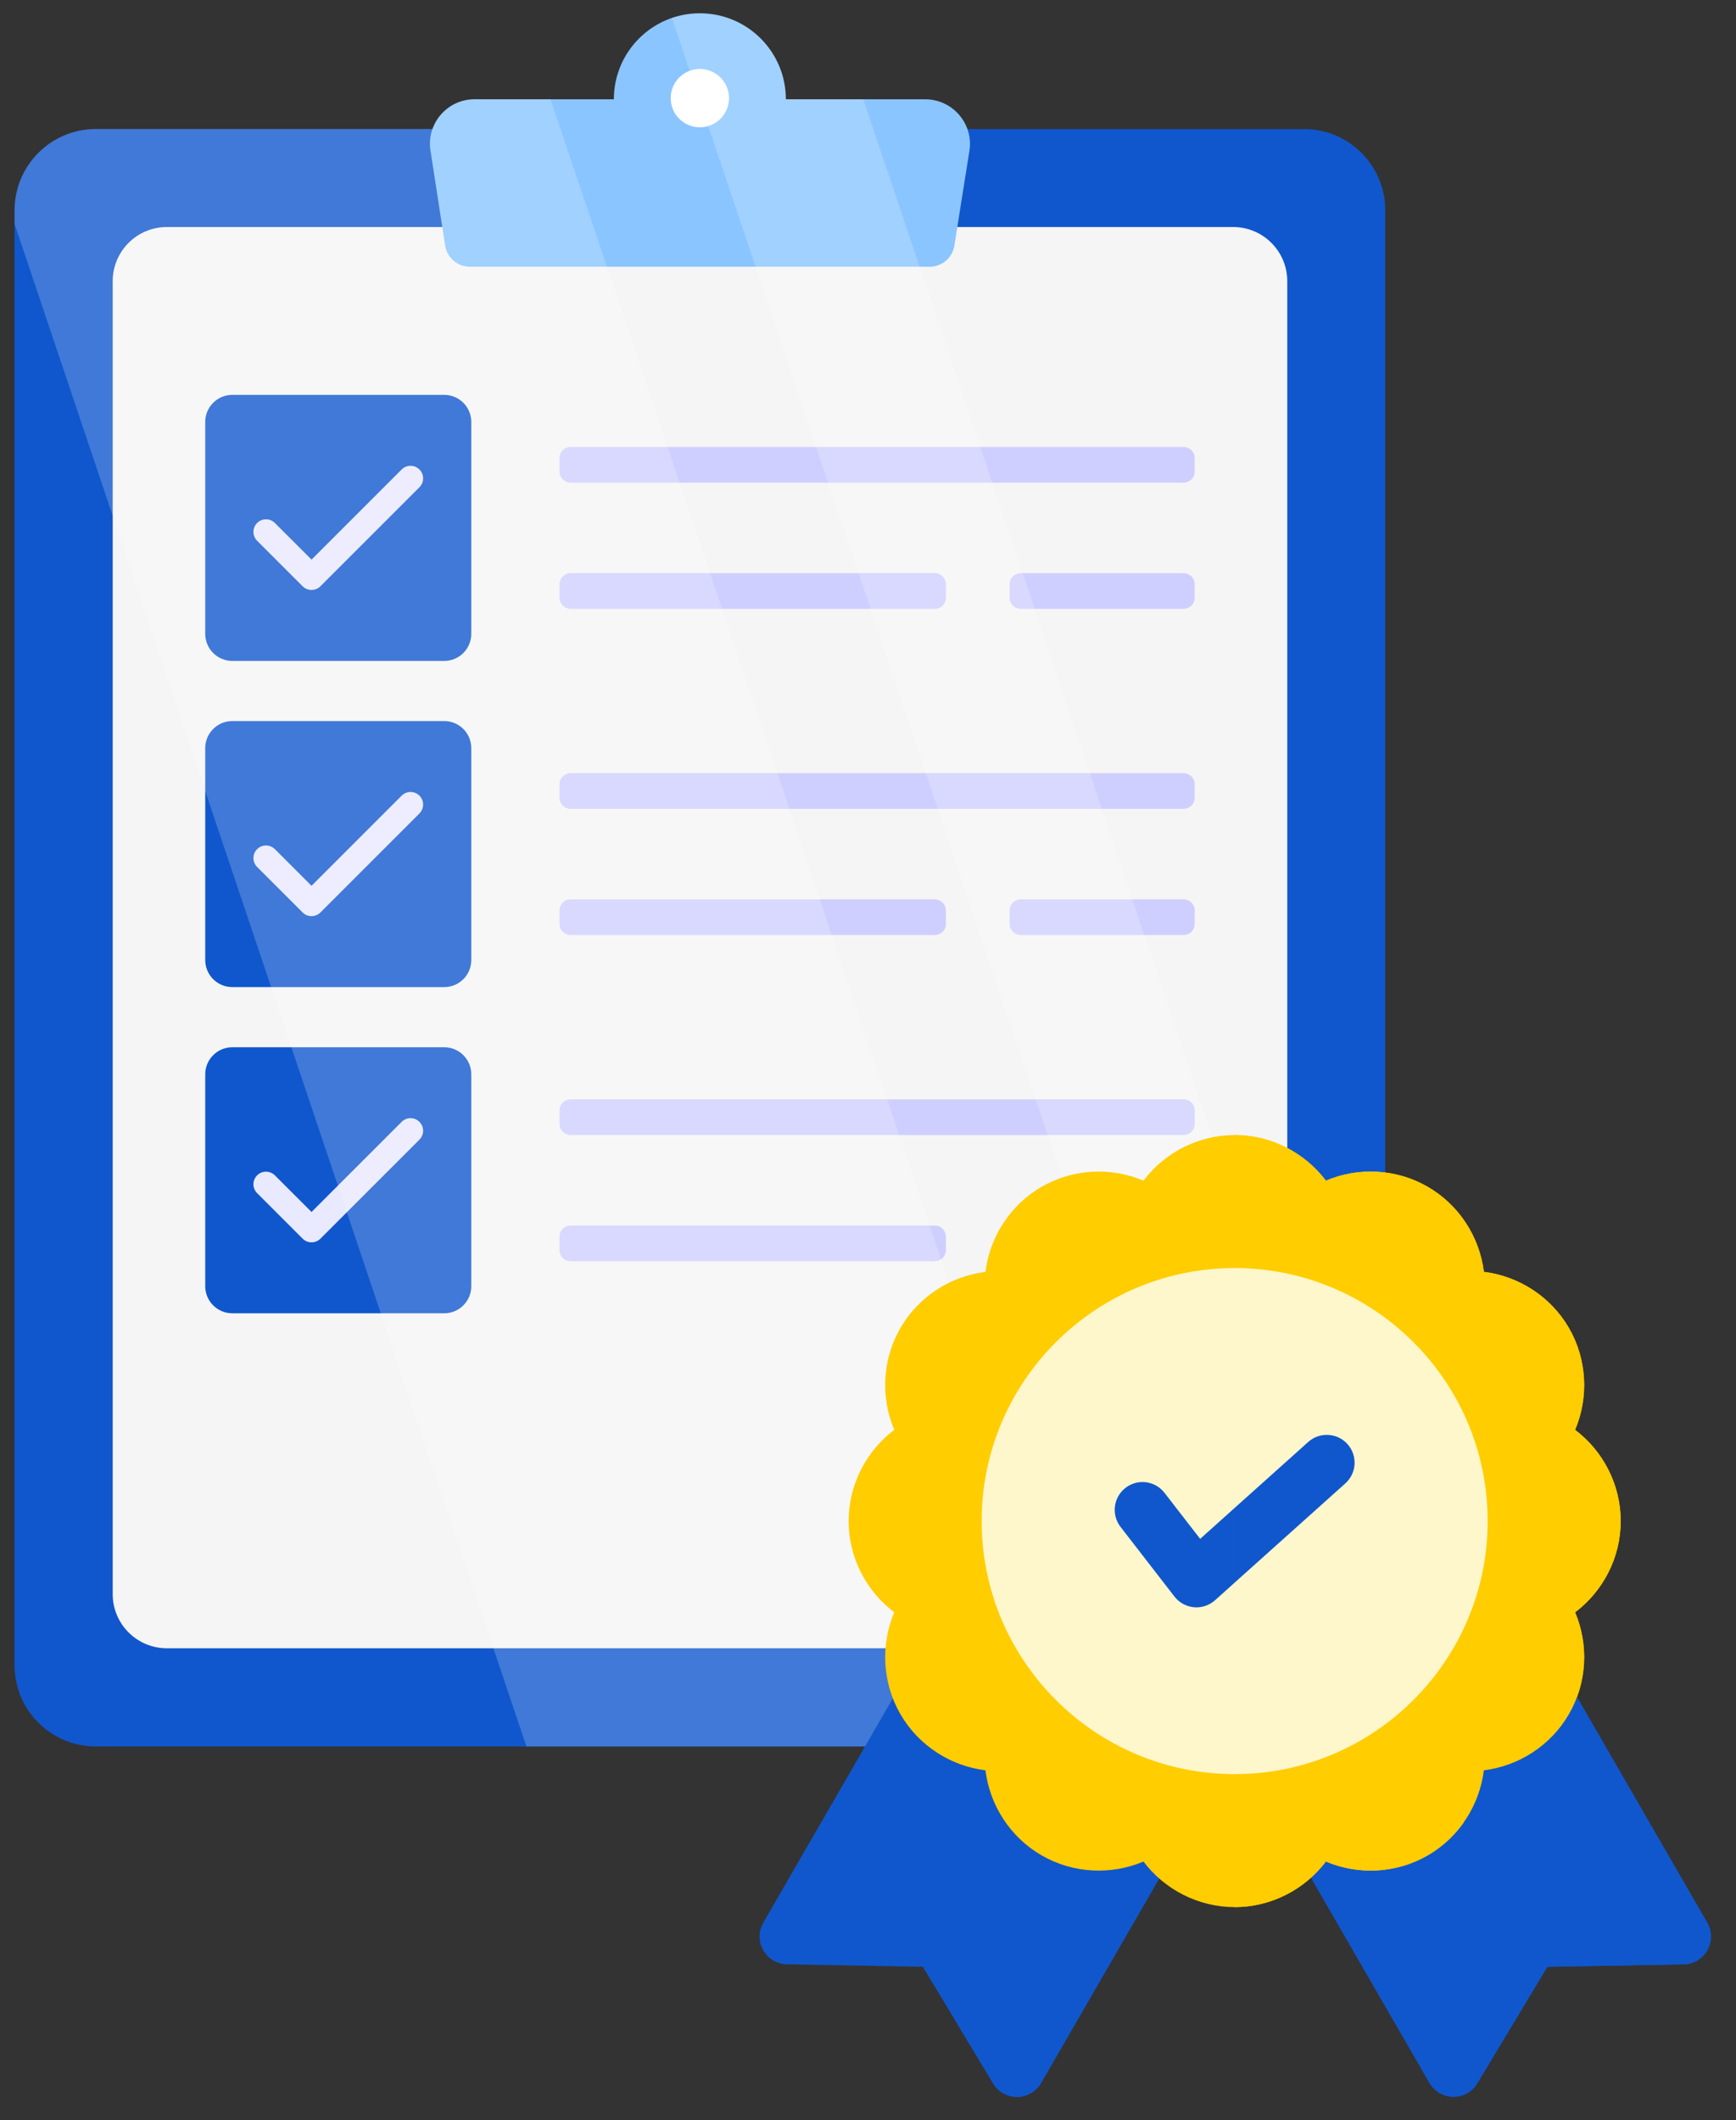
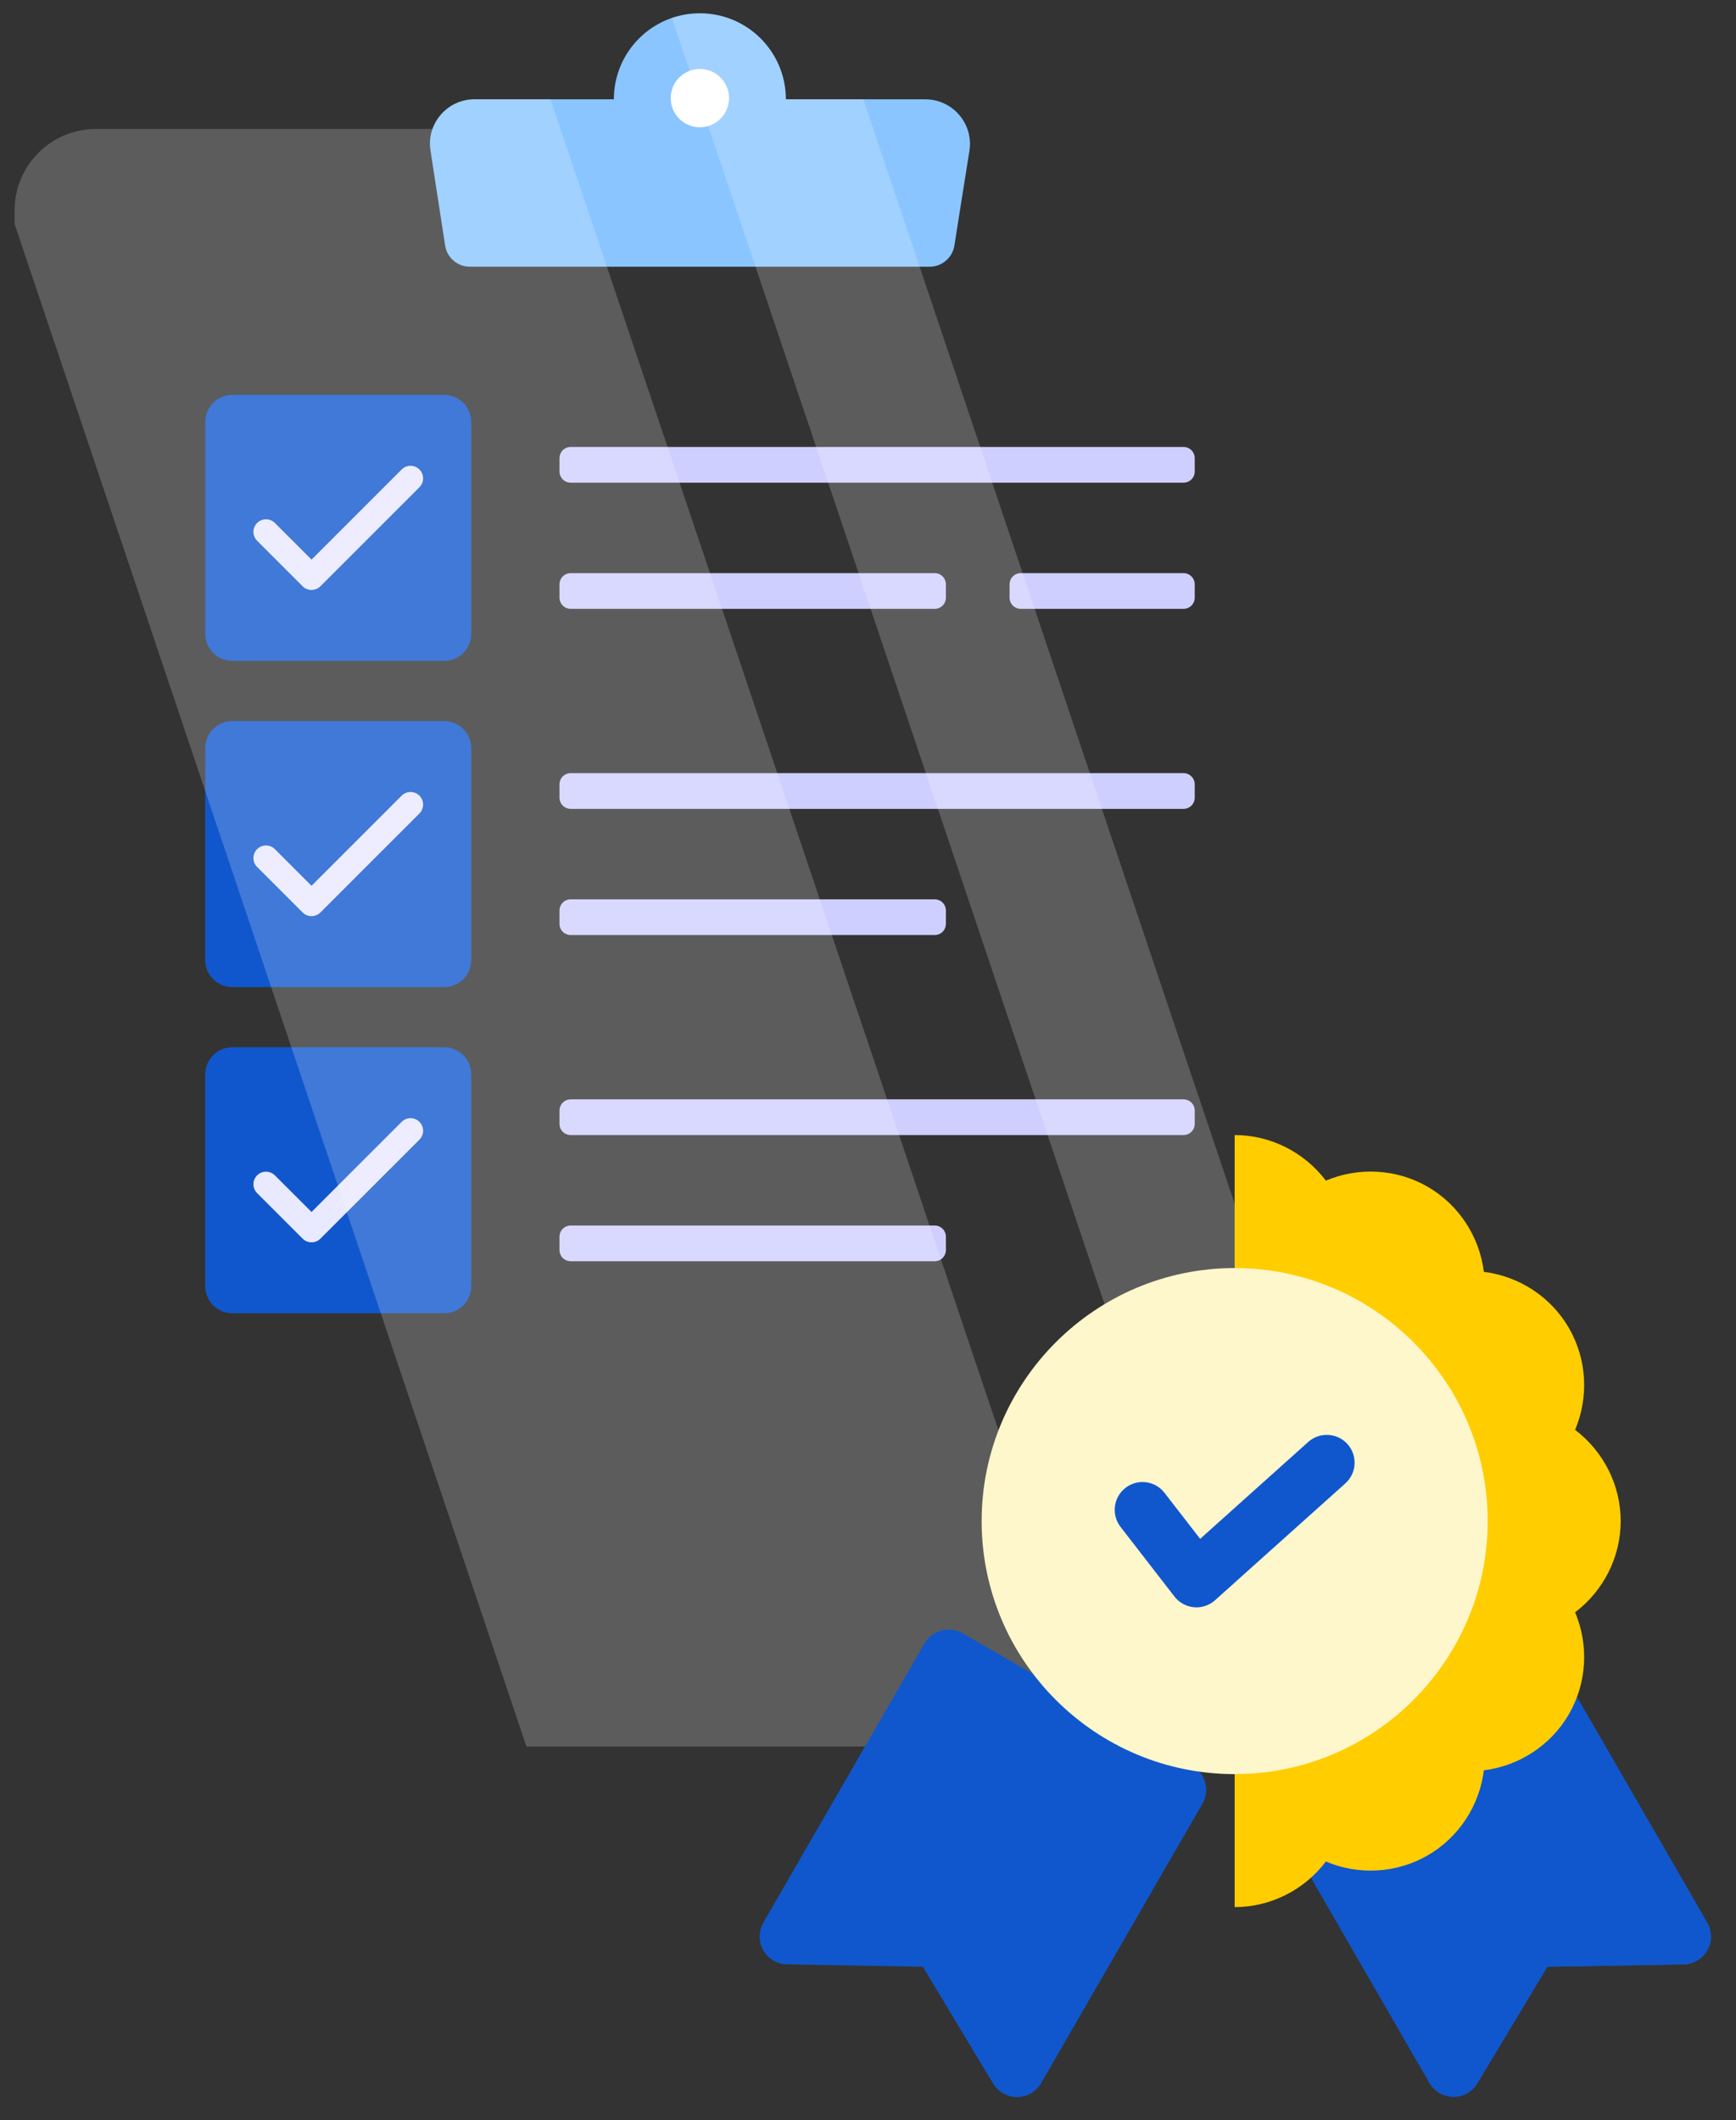
<svg xmlns="http://www.w3.org/2000/svg" width="113" height="138" viewBox="0 0 113 138" fill="none">
  <rect x="0" y="0" width="113" height="138" fill="#333333" stroke="none" />
-   <path d="M90.169 13.689V108.392C90.169 111.312 87.802 113.68 84.881 113.68H6.235C3.315 113.68 0.947 111.312 0.947 108.392V13.689C0.947 10.768 3.315 8.4 6.235 8.4H84.881C87.802 8.4 90.169 10.768 90.169 13.689Z" fill="#1057CD" />
-   <path d="M83.791 18.303V103.765C83.791 105.712 82.212 107.29 80.265 107.29H10.861C8.914 107.29 7.336 105.712 7.336 103.765V18.303C7.336 16.356 8.914 14.777 10.861 14.777H80.265C82.212 14.777 83.791 16.356 83.791 18.303Z" fill="#F5F5F5" />
  <path d="M63.101 9.819L62.528 13.42L62.124 15.982C61.999 16.778 61.313 17.364 60.507 17.364H30.59C29.782 17.364 29.096 16.775 28.973 15.977L28.024 9.819C27.73 8.068 29.105 6.464 30.889 6.464H39.957C39.957 3.37 42.461 0.865 45.554 0.865C48.648 0.865 51.152 3.37 51.152 6.464H60.22C62.021 6.464 63.379 8.068 63.101 9.819Z" fill="#8AC5FF" />
  <path d="M47.454 6.387C47.454 7.435 46.603 8.286 45.555 8.286C44.507 8.286 43.656 7.435 43.656 6.387C43.656 5.34 44.507 4.488 45.555 4.488C46.603 4.488 47.454 5.34 47.454 6.387Z" fill="white" />
  <path d="M30.677 27.466V41.258C30.677 42.231 29.888 43.021 28.914 43.021H15.122C14.149 43.021 13.359 42.231 13.359 41.258V27.466C13.359 26.492 14.149 25.703 15.122 25.703H28.914C29.888 25.703 30.677 26.492 30.677 27.466Z" fill="#1057CD" />
  <path d="M20.278 38.402C20.069 38.402 19.859 38.322 19.699 38.162L16.736 35.199C16.416 34.88 16.416 34.362 16.736 34.042C17.055 33.722 17.573 33.722 17.893 34.042L20.278 36.426L26.144 30.56C26.464 30.24 26.982 30.24 27.302 30.56C27.621 30.88 27.621 31.398 27.302 31.717L20.857 38.162C20.697 38.322 20.487 38.402 20.278 38.402Z" fill="#E9E9FF" />
  <path d="M77.768 29.829V30.683C77.768 31.095 77.445 31.419 77.033 31.419H37.154C36.742 31.419 36.418 31.095 36.418 30.683V29.829C36.418 29.418 36.742 29.094 37.154 29.094H77.033C77.445 29.094 77.768 29.418 77.768 29.829Z" fill="#CFCFFF" />
  <path d="M61.571 38.042V38.896C61.571 39.308 61.247 39.632 60.835 39.632H37.154C36.742 39.632 36.418 39.308 36.418 38.896V38.042C36.418 37.631 36.742 37.307 37.154 37.307H60.835C61.247 37.307 61.571 37.631 61.571 38.042Z" fill="#CFCFFF" />
  <path d="M77.768 38.042V38.896C77.768 39.308 77.444 39.632 77.032 39.632H66.451C66.038 39.632 65.715 39.308 65.715 38.896V38.042C65.715 37.631 66.038 37.307 66.451 37.307H77.032C77.444 37.307 77.768 37.631 77.768 38.042Z" fill="#CFCFFF" />
  <path d="M30.677 48.698V62.49C30.677 63.464 29.888 64.253 28.914 64.253H15.122C14.149 64.253 13.359 63.464 13.359 62.49V48.698C13.359 47.725 14.149 46.935 15.122 46.935H28.914C29.888 46.935 30.677 47.725 30.677 48.698Z" fill="#1057CD" />
  <path d="M20.278 59.634C20.069 59.634 19.859 59.554 19.699 59.395L16.736 56.432C16.416 56.112 16.416 55.594 16.736 55.274C17.055 54.955 17.573 54.955 17.893 55.274L20.278 57.659L26.144 51.792C26.464 51.473 26.982 51.473 27.302 51.792C27.621 52.112 27.621 52.63 27.302 52.95L20.857 59.395C20.697 59.554 20.487 59.634 20.278 59.634Z" fill="#E9E9FF" />
  <path d="M77.768 51.062V51.916C77.768 52.327 77.445 52.651 77.033 52.651H37.154C36.742 52.651 36.418 52.327 36.418 51.916V51.062C36.418 50.65 36.742 50.326 37.154 50.326H77.033C77.445 50.326 77.768 50.65 77.768 51.062Z" fill="#CFCFFF" />
  <path d="M61.571 59.275V60.128C61.571 60.54 61.247 60.864 60.835 60.864H37.154C36.742 60.864 36.418 60.54 36.418 60.128V59.275C36.418 58.863 36.742 58.539 37.154 58.539H60.835C61.247 58.539 61.571 58.863 61.571 59.275Z" fill="#CFCFFF" />
-   <path d="M77.768 59.275V60.128C77.768 60.54 77.444 60.864 77.032 60.864H66.451C66.038 60.864 65.715 60.54 65.715 60.128V59.275C65.715 58.863 66.038 58.539 66.451 58.539H77.032C77.444 58.539 77.768 58.863 77.768 59.275Z" fill="#CFCFFF" />
  <path d="M30.677 69.931V83.723C30.677 84.696 29.888 85.485 28.914 85.485H15.122C14.149 85.485 13.359 84.696 13.359 83.723V69.931C13.359 68.957 14.149 68.168 15.122 68.168H28.914C29.888 68.168 30.677 68.957 30.677 69.931Z" fill="#1057CD" />
  <path d="M20.278 80.867C20.069 80.867 19.859 80.787 19.699 80.627L16.736 77.664C16.416 77.345 16.416 76.826 16.736 76.507C17.055 76.187 17.573 76.187 17.893 76.507L20.278 78.891L26.144 73.025C26.464 72.705 26.982 72.705 27.302 73.025C27.621 73.345 27.621 73.862 27.302 74.182L20.857 80.627C20.697 80.787 20.487 80.867 20.278 80.867Z" fill="#E9E9FF" />
  <path d="M77.768 72.294V73.148C77.768 73.56 77.445 73.884 77.033 73.884H37.154C36.742 73.884 36.418 73.56 36.418 73.148V72.294C36.418 71.883 36.742 71.559 37.154 71.559H77.033C77.445 71.559 77.768 71.883 77.768 72.294Z" fill="#CFCFFF" />
  <path d="M61.571 80.507V81.361C61.571 81.773 61.247 82.097 60.835 82.097H37.154C36.742 82.097 36.418 81.773 36.418 81.361V80.507C36.418 80.096 36.742 79.772 37.154 79.772H60.835C61.247 79.772 61.571 80.096 61.571 80.507Z" fill="#CFCFFF" />
-   <path d="M77.768 80.507V81.361C77.768 81.773 77.444 82.097 77.032 82.097H66.451C66.038 82.097 65.715 81.773 65.715 81.361V80.507C65.715 80.096 66.038 79.772 66.451 79.772H77.032C77.444 79.772 77.768 80.096 77.768 80.507Z" fill="#CFCFFF" />
  <g opacity="0.2">
    <path d="M71.918 113.683H34.266L0.951 14.583V13.684C0.951 10.776 3.313 8.396 6.239 8.396H28.168C28.538 7.285 29.595 6.457 30.882 6.457H35.835L71.918 113.683Z" fill="white" />
    <path d="M90.162 107.496V110.158C90.162 112.097 88.593 113.683 86.637 113.683H81.578L43.732 1.169C44.296 0.975 44.913 0.869 45.548 0.869C48.65 0.869 51.153 3.372 51.153 6.457H56.195L90.162 107.496Z" fill="white" />
  </g>
  <path d="M77.595 114.939L62.652 106.312C61.786 105.812 60.679 106.108 60.179 106.974L49.686 125.148C49.365 125.703 49.362 126.387 49.678 126.945C49.994 127.503 50.581 127.853 51.222 127.864L60.08 128.021L64.645 135.614C64.806 135.881 65.03 136.098 65.292 136.249C65.567 136.408 65.884 136.495 66.213 136.492C66.854 136.486 67.445 136.142 67.765 135.586L78.258 117.413C78.758 116.547 78.461 115.439 77.595 114.939Z" fill="#1057CD" />
  <path d="M77.595 114.941L70.123 110.627L60.08 128.023L60.08 128.023L64.645 135.616C64.806 135.884 65.03 136.1 65.292 136.251C65.567 136.41 65.884 136.497 66.213 136.494C66.854 136.488 67.445 136.144 67.765 135.588L78.258 117.415C78.758 116.549 78.461 115.441 77.595 114.941Z" fill="#1057CD" />
  <path d="M98.158 106.313L83.215 114.94C82.349 115.44 82.052 116.548 82.552 117.414L93.044 135.588C93.365 136.143 93.956 136.487 94.597 136.493C95.238 136.499 95.834 136.165 96.165 135.615L100.729 128.022L109.587 127.865C109.9 127.86 110.199 127.774 110.461 127.623C110.737 127.464 110.97 127.233 111.132 126.946C111.448 126.388 111.444 125.705 111.124 125.149L100.631 106.976C100.131 106.11 99.024 105.813 98.158 106.313Z" fill="#1057CD" />
-   <path d="M105.497 99.011C105.497 96.649 104.359 94.456 102.529 93.073C103.422 90.96 103.311 88.492 102.13 86.447C100.949 84.401 98.868 83.071 96.591 82.788C96.308 80.512 94.978 78.43 92.932 77.249C90.887 76.068 88.419 75.957 86.306 76.85C84.923 75.02 82.73 73.883 80.368 73.883C78.007 73.883 75.814 75.02 74.43 76.85C72.318 75.957 69.85 76.068 67.804 77.249C65.759 78.43 64.428 80.512 64.145 82.788C61.869 83.071 59.788 84.401 58.607 86.447C57.426 88.492 57.315 90.96 58.208 93.073C56.378 94.456 55.24 96.649 55.24 99.011C55.24 101.373 56.378 103.566 58.208 104.949C57.315 107.062 57.426 109.53 58.607 111.575C59.788 113.621 61.869 114.951 64.145 115.234C64.428 117.51 65.759 119.592 67.804 120.773C69.85 121.954 72.317 122.065 74.43 121.172C75.813 123.002 78.006 124.139 80.368 124.139C82.73 124.139 84.923 123.002 86.306 121.172C88.419 122.065 90.887 121.954 92.932 120.773C94.978 119.592 96.308 117.51 96.591 115.234C98.868 114.951 100.949 113.621 102.13 111.575C103.311 109.53 103.422 107.062 102.529 104.949C104.359 103.566 105.497 101.373 105.497 99.011Z" fill="#FFCD00" />
  <path d="M80.367 115.482C71.285 115.482 63.897 108.093 63.897 99.011C63.897 89.93 71.285 82.541 80.367 82.541C89.449 82.541 96.838 89.93 96.838 99.012C96.838 108.094 89.449 115.482 80.367 115.482Z" fill="#FEF7CB" />
  <path d="M98.158 106.313L90.686 110.627L100.729 128.023L100.73 128.022L109.588 127.865C109.9 127.86 110.199 127.774 110.461 127.623C110.737 127.464 110.97 127.233 111.132 126.946C111.448 126.388 111.445 125.705 111.124 125.149L100.631 106.976C100.131 106.11 99.024 105.813 98.158 106.313Z" fill="#1057CD" />
  <path d="M77.88 104.626C77.825 104.626 77.771 104.623 77.716 104.618C77.215 104.573 76.756 104.321 76.448 103.924L72.938 99.389C72.326 98.598 72.47 97.461 73.261 96.849C74.052 96.236 75.189 96.381 75.801 97.172L78.12 100.168L85.155 93.861C85.899 93.193 87.044 93.256 87.712 94.001C88.379 94.745 88.317 95.89 87.572 96.558L79.089 104.164C78.755 104.462 78.324 104.626 77.88 104.626Z" fill="#1057CD" />
  <path d="M102.526 93.073C103.42 90.96 103.308 88.492 102.127 86.447C100.946 84.401 98.865 83.071 96.588 82.788C96.305 80.512 94.975 78.43 92.93 77.249C90.884 76.068 88.416 75.957 86.303 76.85C84.921 75.02 82.727 73.883 80.366 73.883H80.365V124.139H80.366C82.727 124.139 84.921 123.001 86.303 121.172C88.416 122.065 90.884 121.953 92.93 120.772C94.975 119.592 96.306 117.51 96.588 115.234C98.865 114.951 100.946 113.62 102.127 111.575C103.308 109.53 103.42 107.061 102.527 104.949C104.356 103.566 105.494 101.373 105.494 99.011C105.494 96.649 104.356 94.456 102.526 93.073Z" fill="#FFCD00" />
  <path d="M80.366 82.541H80.365V115.482H80.366C89.448 115.482 96.836 108.093 96.836 99.011C96.836 89.93 89.448 82.541 80.366 82.541Z" fill="#FEF7CB" />
  <path d="M85.154 93.861L80.365 98.154V103.018L87.571 96.558C88.316 95.89 88.379 94.745 87.711 94C87.043 93.256 85.898 93.193 85.154 93.861Z" fill="#1057CD" />
</svg>